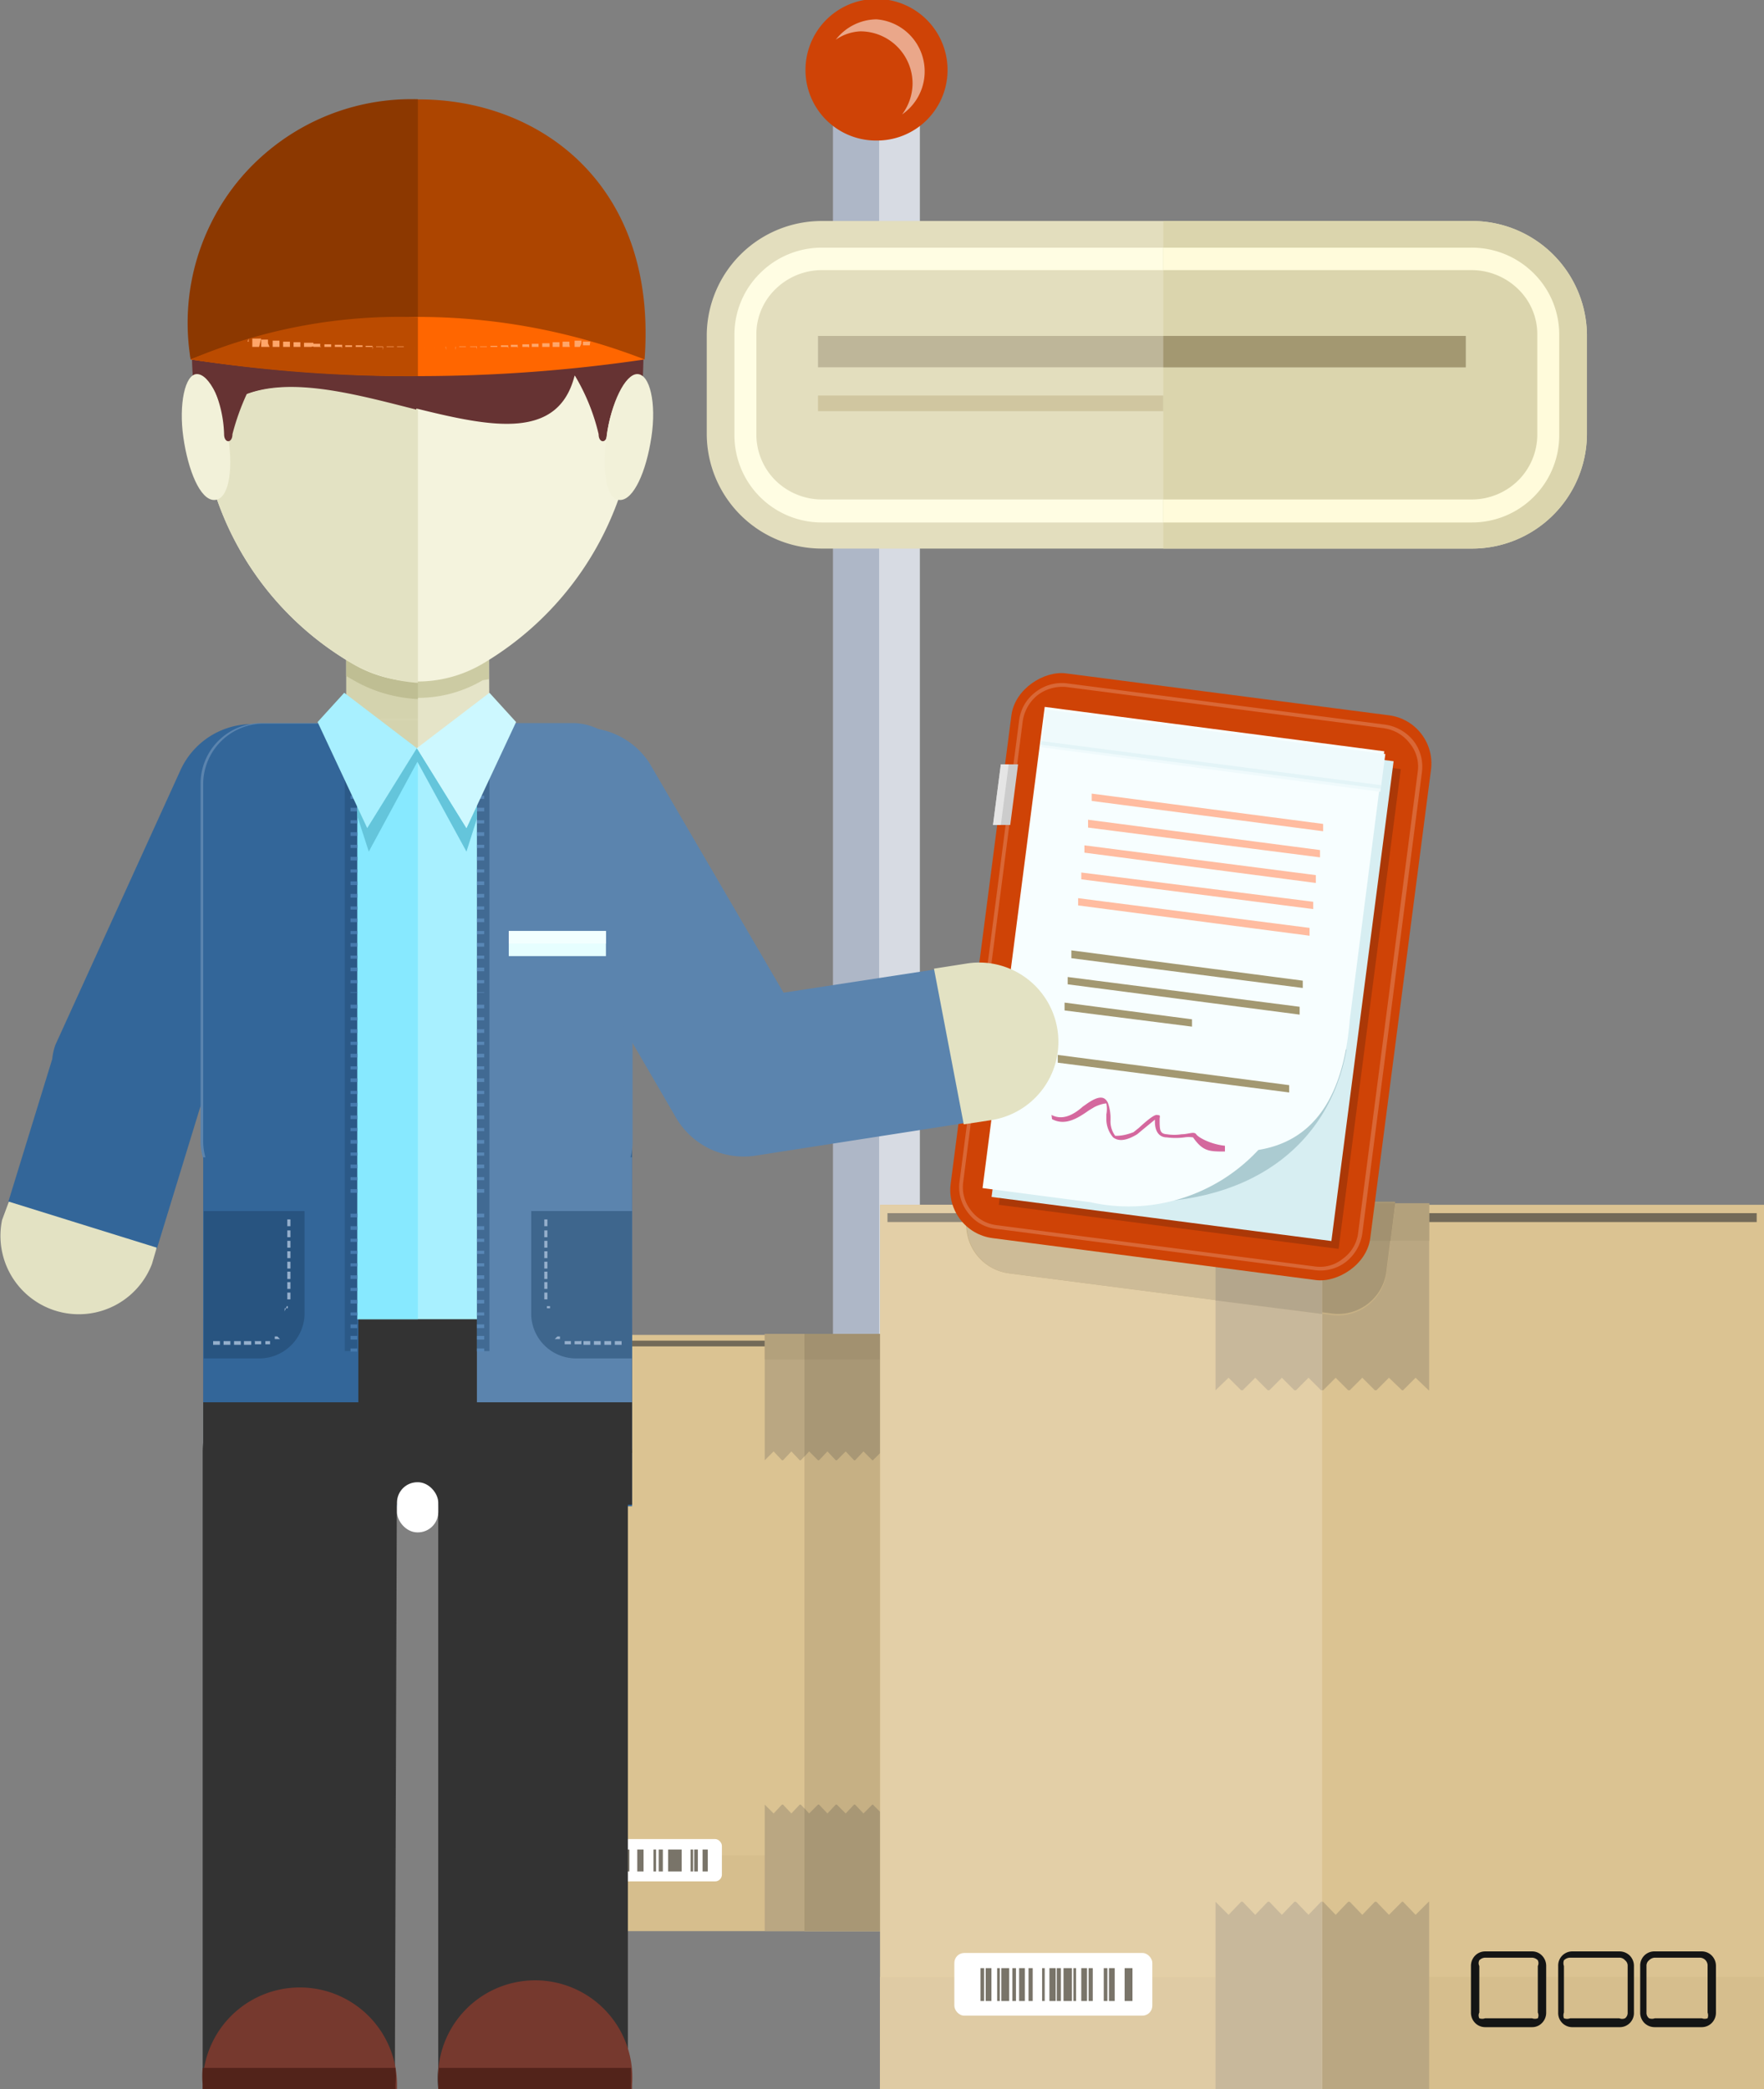
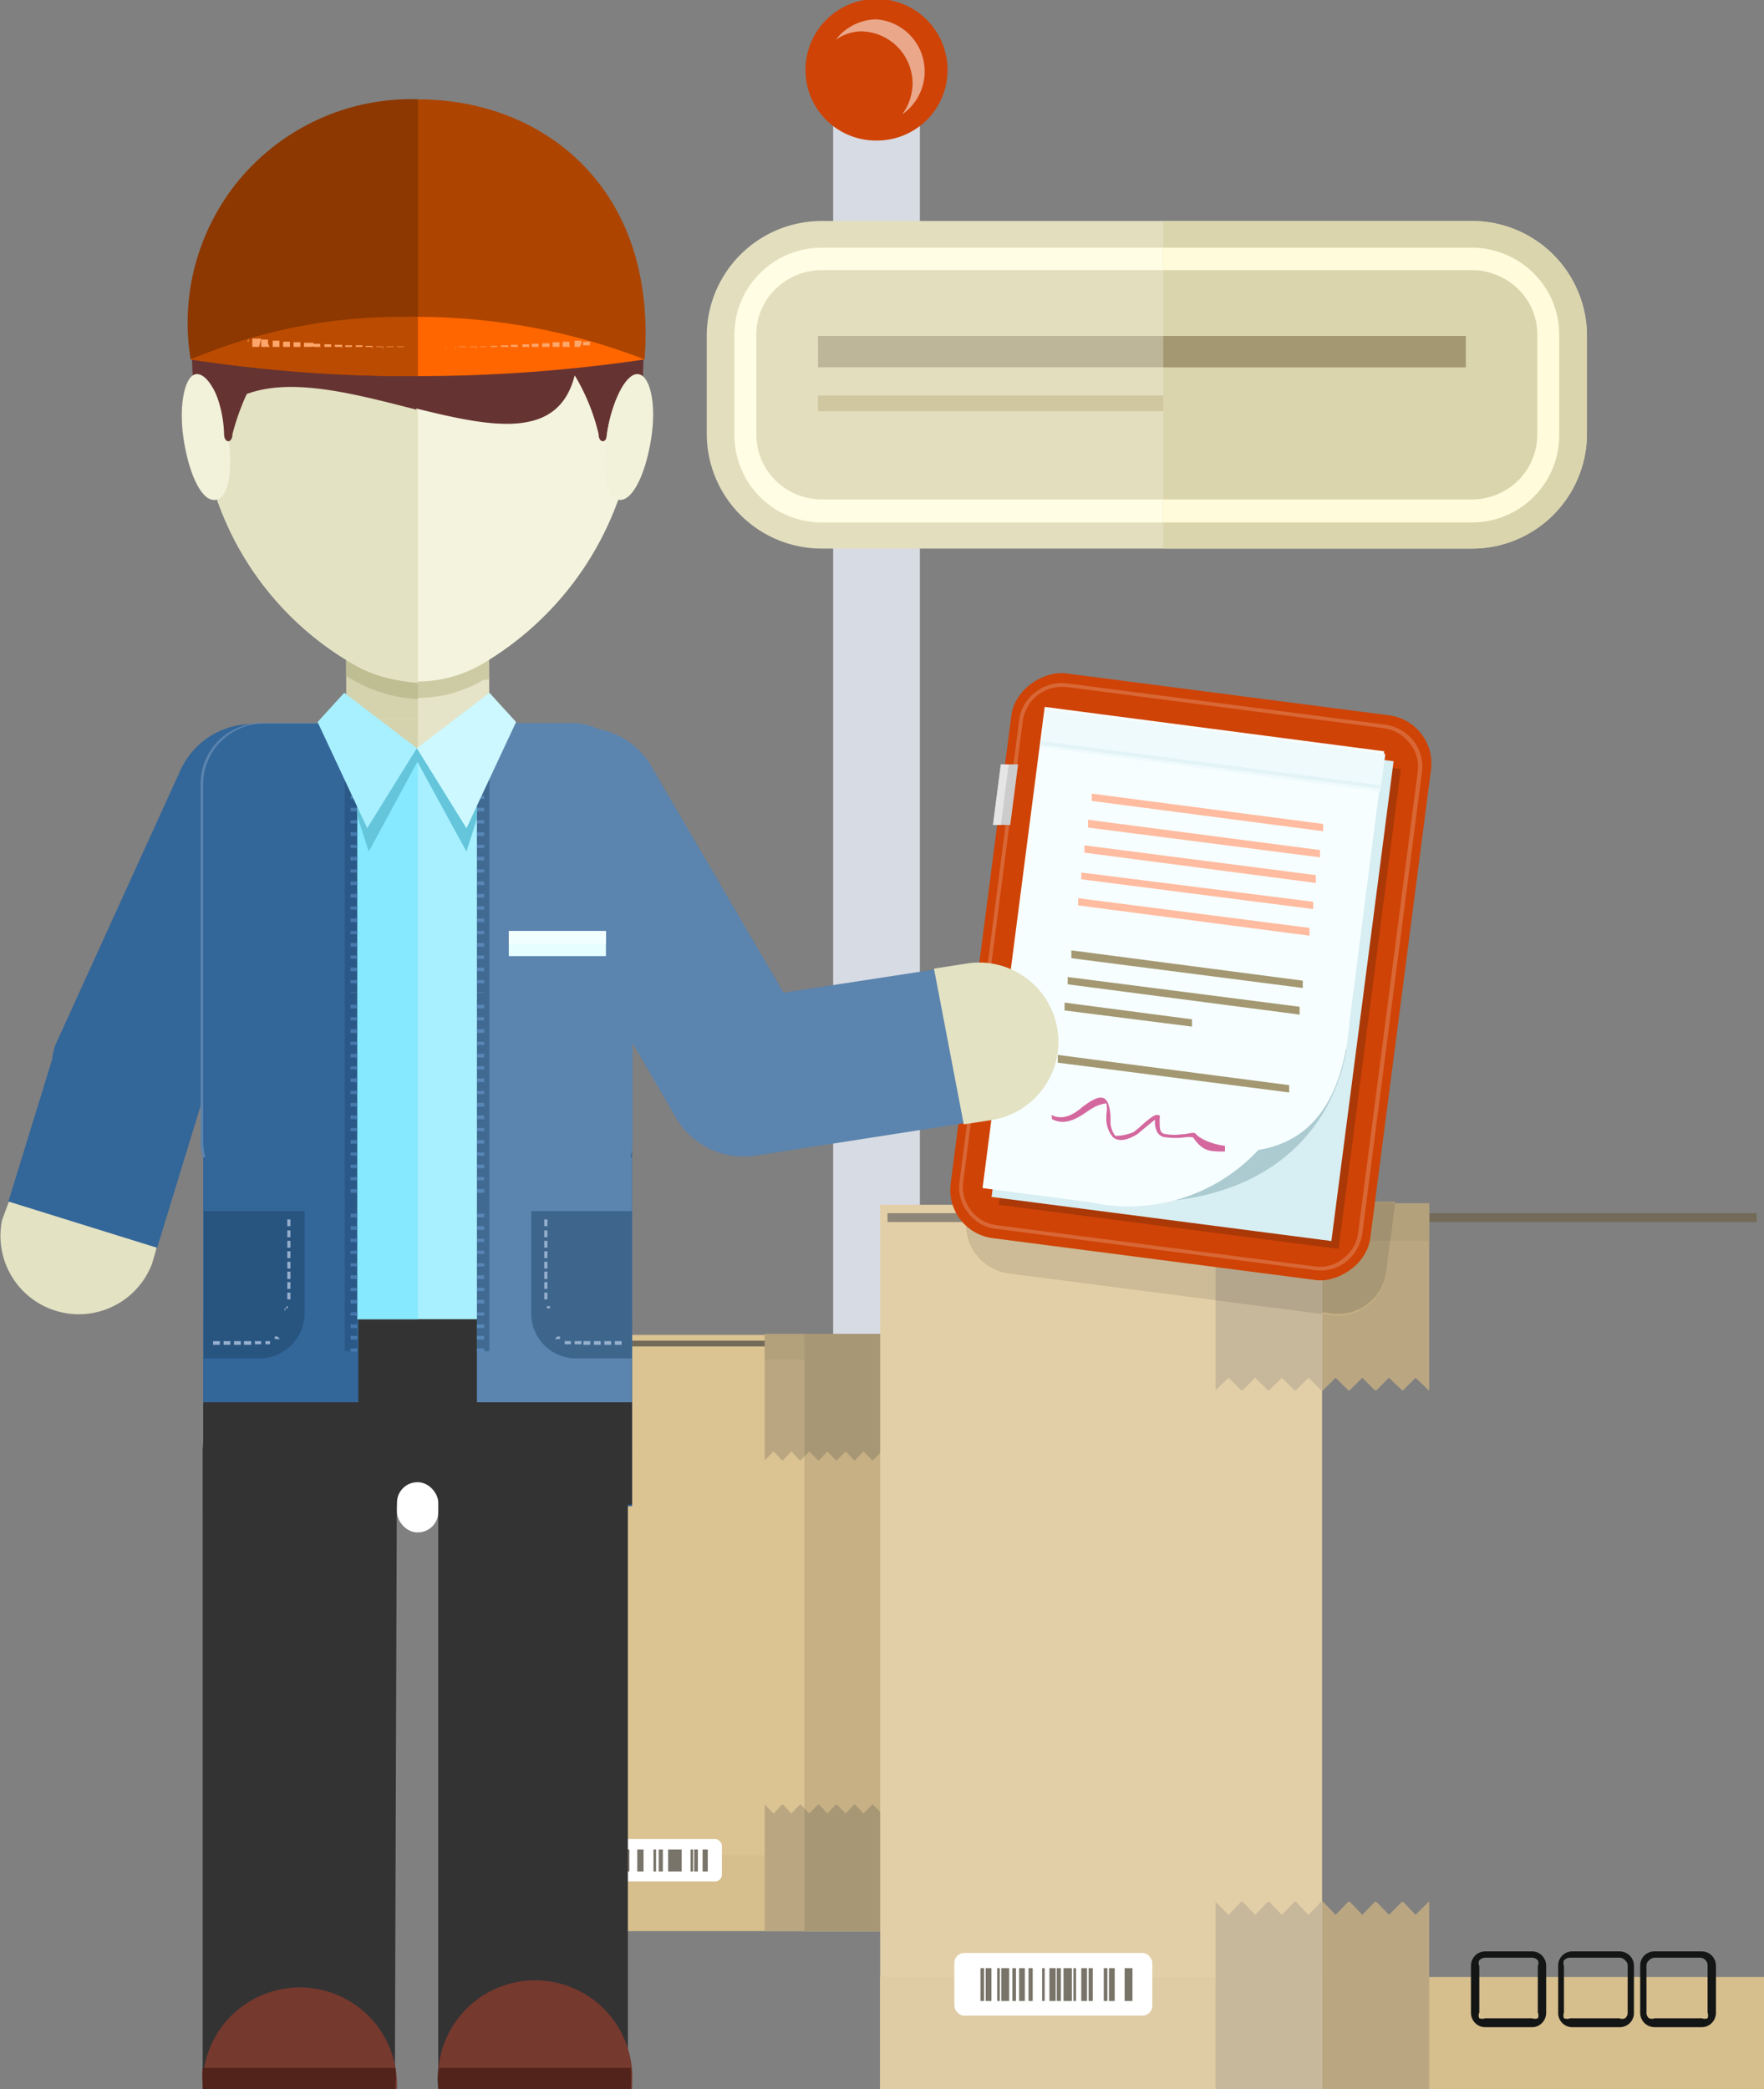
<svg xmlns="http://www.w3.org/2000/svg" viewBox="0 0 33.77 39.99">
  <rect x="0" y="0" width="33.77" height="39.99" fill="#808080" stroke="none" />
  <defs>
    <style>.cls-1{fill:#d7dbe3;}.cls-2{fill:#aeb7c7;}.cls-3,.cls-39{fill:#cf4306;}.cls-15,.cls-18,.cls-19,.cls-23,.cls-25,.cls-26,.cls-3,.cls-30,.cls-32,.cls-33,.cls-34,.cls-35,.cls-36,.cls-37,.cls-4,.cls-40,.cls-43,.cls-44,.cls-47,.cls-48,.cls-49,.cls-5,.cls-50,.cls-51,.cls-52,.cls-53,.cls-54,.cls-55,.cls-56,.cls-57,.cls-58,.cls-59,.cls-6,.cls-60,.cls-62,.cls-63,.cls-64,.cls-65,.cls-66,.cls-68,.cls-7,.cls-71,.cls-73,.cls-75,.cls-76,.cls-77,.cls-78,.cls-79,.cls-8,.cls-80,.cls-81,.cls-82,.cls-85{fill-rule:evenodd;}.cls-4{fill:#eaa78a;}.cls-5{fill:#e3debe;}.cls-6{fill:#fffde3;}.cls-7{fill:#dbd5ad;}.cls-8{fill:#fffbdb;}.cls-9{fill:#beb699;}.cls-10{fill:#d0c6a0;}.cls-11,.cls-50{fill:#a39871;}.cls-12{fill:#dbc392;}.cls-13{fill:#736a58;}.cls-14{fill:#d6be8d;}.cls-15{fill:#baa782;}.cls-16{fill:#b3a17c;}.cls-17{fill:#fff;}.cls-18{fill:#141515;}.cls-19{fill:#797469;}.cls-20,.cls-32{fill:#c6b084;}.cls-21,.cls-33{fill:#686050;}.cls-22{fill:#c1ab7f;}.cls-23{fill:#a89775;}.cls-24,.cls-34{fill:#a29170;}.cls-25{fill:#343332;}.cls-26{fill:#595245;}.cls-27{fill:#e3cfa7;}.cls-28{fill:#8e8778;}.cls-29{fill:#dfcba4;}.cls-30{fill:#c8b89b;}.cls-31{fill:#c2b496;}.cls-35{fill:#cdbb97;}.cls-36{fill:#807a6c;}.cls-37{fill:#b4a68c;}.cls-38{fill:#afa287;}.cls-40{fill:#d96736;}.cls-41{fill:#ab3807;}.cls-42{fill:#d7eef2;}.cls-43{fill:#abcbd1;}.cls-44{fill:#f7feff;}.cls-45{fill:#effafc;}.cls-46{fill:#e3f4f7;}.cls-47{fill:#ccc;}.cls-48{fill:#e5e5e5;}.cls-49{fill:#ffbca0;}.cls-51{fill:#d4689e;}.cls-52{fill:#e5e4c8;}.cls-53{fill:#d4d3ae;}.cls-54{fill:#cccba3;}.cls-55{fill:#bfbe93;}.cls-56,.cls-67{fill:#369;}.cls-57{fill:#333;}.cls-58{fill:#e3e2c3;}.cls-59{fill:#f4f3dd;}.cls-60{fill:#633;}.cls-61,.cls-68{fill:#5b84ae;}.cls-62{fill:#ad4500;}.cls-63{fill:#8c3800;}.cls-64{fill:#f60;}.cls-65{fill:#bb4b00;}.cls-66{fill:#3e668d;}.cls-69,.cls-78{fill:#a8f0ff;}.cls-70{fill:#87e9ff;}.cls-71{fill:#f2f1d9;}.cls-72{fill:#2b5987;}.cls-73{fill:#4579ad;}.cls-74{fill:#416a93;}.cls-75{fill:#5887b6;}.cls-76{fill:#64c5db;}.cls-77{fill:#cdf8ff;}.cls-79{fill:#285480;}.cls-80{fill:#95afcc;}.cls-81{fill:#76392e;}.cls-82{fill:#52231a;}.cls-83{fill:#e6feff;}.cls-84{fill:#f2ffff;}.cls-85{fill:#ffa66a;}</style>
  </defs>
  <title>Asset 81x</title>
  <g id="Layer_2" data-name="Layer 2">
    <g id="goods">
      <rect class="cls-1" x="15.95" y="2.18" width="1.66" height="34.7" />
-       <rect class="cls-2" x="15.95" y="2.18" width="0.88" height="34.7" />
      <path class="cls-3" d="M16.78,2.69a1.35,1.35,0,0,0,1.36-1.35,1.36,1.36,0,0,0-2.72,0A1.35,1.35,0,0,0,16.78,2.69Z" />
      <path class="cls-4" d="M16.78.37a1,1,0,0,1,.49,1.82,1,1,0,0,0,.2-.59,1,1,0,0,0-1-1A.9.9,0,0,0,16,.76,1,1,0,0,1,16.78.37Z" />
      <path class="cls-5" d="M15.74,4.23H28.17A2.2,2.2,0,0,1,30.38,6.4V8.32a2.2,2.2,0,0,1-2.21,2.18H15.74a2.2,2.2,0,0,1-2.21-2.18V6.4A2.2,2.2,0,0,1,15.74,4.23Z" />
      <path class="cls-6" d="M15.74,4.74H28.17a1.68,1.68,0,0,1,1.19.49,1.65,1.65,0,0,1,.49,1.17h0V8.32h0A1.67,1.67,0,0,1,28.18,10H15.73a1.67,1.67,0,0,1-1.67-1.67h0V6.4h0a1.65,1.65,0,0,1,.49-1.17,1.67,1.67,0,0,1,1.18-.49h0Zm12.43.43H15.73a1.27,1.27,0,0,0-.88.36,1.2,1.2,0,0,0-.37.87h0V8.32h0a1.24,1.24,0,0,0,.37.88,1.27,1.27,0,0,0,.88.36H28.18a1.27,1.27,0,0,0,.88-.36,1.24,1.24,0,0,0,.37-.88h0V6.4h0a1.2,1.2,0,0,0-.37-.87,1.28,1.28,0,0,0-.89-.36Z" />
      <path class="cls-7" d="M22.27,4.23h5.9A2.2,2.2,0,0,1,30.38,6.4V8.32a2.2,2.2,0,0,1-2.21,2.18h-5.9Z" />
      <path class="cls-8" d="M22.27,4.74h5.9a1.68,1.68,0,0,1,1.19.49,1.65,1.65,0,0,1,.49,1.17h0V8.32h0A1.67,1.67,0,0,1,28.18,10H22.27V9.56h5.91a1.27,1.27,0,0,0,.88-.36,1.24,1.24,0,0,0,.37-.88h0V6.4h0a1.2,1.2,0,0,0-.37-.87,1.28,1.28,0,0,0-.89-.36h-5.9Z" />
      <rect class="cls-9" x="15.66" y="6.43" width="12.4" height="0.6" />
      <rect class="cls-10" x="15.66" y="7.57" width="6.61" height="0.3" />
      <rect class="cls-11" x="22.27" y="6.43" width="5.79" height="0.6" />
      <rect class="cls-12" x="10.31" y="25.55" width="11.41" height="11.41" />
      <rect class="cls-13" x="10.41" y="25.66" width="11.22" height="0.11" />
      <rect class="cls-14" x="10.31" y="35.51" width="11.41" height="1.45" />
      <polygon class="cls-15" points="14.64 25.53 17.39 25.53 17.39 27.95 17.39 27.95 17.22 27.78 17.06 27.95 17.04 27.95 16.88 27.78 16.71 27.95 16.7 27.95 16.53 27.78 16.37 27.95 16.35 27.95 16.19 27.78 16.02 27.95 16 27.95 15.84 27.78 15.68 27.95 15.66 27.95 15.49 27.78 15.33 27.95 15.31 27.95 15.15 27.78 14.99 27.95 14.97 27.95 14.81 27.78 14.64 27.95 14.64 27.95 14.64 25.53" />
      <rect class="cls-16" x="14.64" y="25.53" width="2.76" height="0.49" />
      <polygon class="cls-15" points="14.64 36.96 17.39 36.96 17.39 34.54 17.39 34.54 17.22 34.71 17.06 34.54 17.04 34.54 16.88 34.71 16.71 34.54 16.7 34.54 16.53 34.71 16.37 34.54 16.35 34.54 16.19 34.71 16.02 34.54 16 34.54 15.84 34.71 15.68 34.54 15.66 34.54 15.49 34.71 15.33 34.54 15.31 34.54 15.15 34.71 14.99 34.54 14.97 34.54 14.81 34.71 14.64 34.54 14.64 34.54 14.64 36.96" />
      <rect class="cls-17" x="11.27" y="35.2" width="2.55" height="0.81" rx="0.13" />
      <path class="cls-18" d="M18.12,35.18h.6a.21.21,0,0,1,.19.19h0V36h0a.18.18,0,0,1-.06.14h0a.19.19,0,0,1-.13,0h-.6a.19.19,0,0,1-.13,0h0a.15.15,0,0,1-.06-.13h0v-.6h0a.21.21,0,0,1,.19-.19Zm2.19,0h.6a.21.21,0,0,1,.19.19h0V36h0a.18.18,0,0,1-.06.14h0a.19.19,0,0,1-.13,0h-.6a.19.19,0,0,1-.13,0h0a.15.15,0,0,1-.06-.13h0v-.6h0a.21.21,0,0,1,.19-.19Zm.6.08h-.6a.19.19,0,0,0-.08,0,.11.11,0,0,0,0,.08h0V36h0a.11.11,0,0,0,0,.08h0a.11.11,0,0,0,.08,0h.6a.11.11,0,0,0,.08,0h0A.11.11,0,0,0,21,36h0v-.6h0a.11.11,0,0,0,0-.08.19.19,0,0,0-.08,0Zm-1.7-.08h.61a.16.16,0,0,1,.13.06h0a.19.19,0,0,1,.05.13h0V36h0a.22.22,0,0,1-.05.14.19.19,0,0,1-.13,0h-.61a.18.18,0,0,1-.13-.06A.17.17,0,0,1,19,36h0v-.6h0a.19.19,0,0,1,0-.13.18.18,0,0,1,.13-.06Zm.61.08h-.61a.15.15,0,0,0-.07,0,.11.11,0,0,0,0,.08h0V36h0a.11.11,0,0,0,0,.08.09.09,0,0,0,.07,0h.61a.09.09,0,0,0,.07,0,.11.11,0,0,0,0-.08h0v-.6h0a.11.11,0,0,0,0-.08h0a.15.15,0,0,0-.07,0Zm-1.1,0h-.6a.1.1,0,0,0-.11.11h0V36h0a.19.19,0,0,0,0,.08h0a.11.11,0,0,0,.08,0h.6a.11.11,0,0,0,.08,0h0a.11.11,0,0,0,0-.08h0v-.6h0a.11.11,0,0,0,0-.08.19.19,0,0,0-.08,0Z" />
      <path class="cls-19" d="M11.55,35.4v.42h0V35.4Zm2,0h-.1v.42h.1V35.4Zm-.12,0h0v.42h0V35.4Zm-.07,0h0v.42h0V35.4Zm0,0h-.07v.42h.07V35.4Zm-.09,0h-.05v.42h.05V35.4Zm-.08,0h0v.42h0V35.4Zm-.06,0h0v.42h0V35.4Zm0,0H13v.42h.05V35.4Zm-.07,0H12.9v.42H13V35.4Zm-.11,0h0v.42h0V35.4Zm0,0h0v.42h0V35.4Zm-.05,0h-.11v.42h.11V35.4Zm-.15,0h0v.42h0V35.4Zm-.06,0h0v.42h0V35.4Zm0,0h-.08v.42h.08V35.4Zm-.13,0h-.05v.42h.05V35.4Zm-.06,0h0v.42h0V35.4Zm-.08,0h0v.42h0V35.4Zm0,0H12.2v.42h.05V35.4Zm-.1,0h-.07v.42h.07V35.4Zm-.08,0h0v.42h0V35.4Zm0,0h0v.42h0V35.4Zm-.09,0h-.1v.42H12V35.4Zm-.12,0h0v.42h0V35.4Zm-.07,0h0v.42h0V35.4Zm0,0h-.07v.42h.07V35.4Zm-.09,0h-.05v.42h.05Z" />
      <rect class="cls-20" x="15.4" y="25.55" width="6.02" height="11.41" />
      <rect class="cls-21" x="15.4" y="25.66" width="6.02" height="0.11" />
      <rect class="cls-22" x="15.4" y="35.51" width="6.02" height="1.45" />
      <polygon class="cls-23" points="15.4 25.53 17.39 25.53 17.39 27.95 17.39 27.95 17.22 27.78 17.06 27.95 17.04 27.95 16.88 27.78 16.71 27.95 16.7 27.95 16.53 27.78 16.37 27.95 16.35 27.95 16.19 27.78 16.02 27.95 16 27.95 15.84 27.78 15.68 27.95 15.66 27.95 15.49 27.78 15.4 27.88 15.4 25.53" />
-       <rect class="cls-24" x="15.4" y="25.53" width="2" height="0.49" />
      <polygon class="cls-23" points="15.4 36.96 17.39 36.96 17.39 34.54 17.39 34.54 17.22 34.71 17.06 34.54 17.04 34.54 16.88 34.71 16.71 34.54 16.7 34.54 16.53 34.71 16.37 34.54 16.35 34.54 16.19 34.71 16.02 34.54 16 34.54 15.84 34.71 15.68 34.54 15.66 34.54 15.49 34.71 15.4 34.61 15.4 36.96" />
      <path class="cls-25" d="M18.12,35.18h.6a.21.21,0,0,1,.19.19h0V36h0a.18.18,0,0,1-.06.14h0a.19.19,0,0,1-.13,0h-.6a.19.19,0,0,1-.13,0h0a.15.15,0,0,1-.06-.13h0v-.6h0a.21.21,0,0,1,.19-.19Zm2.19,0h.6a.21.21,0,0,1,.19.19h0V36h0a.18.18,0,0,1-.06.14h0a.19.19,0,0,1-.13,0h-.6a.19.19,0,0,1-.13,0h0a.15.15,0,0,1-.06-.13h0v-.6h0a.21.21,0,0,1,.19-.19Zm.6.08h-.6a.19.19,0,0,0-.08,0,.11.11,0,0,0,0,.08h0V36h0a.11.11,0,0,0,0,.08h0a.11.11,0,0,0,.08,0h.6a.11.11,0,0,0,.08,0h0A.11.11,0,0,0,21,36h0v-.6h0a.11.11,0,0,0,0-.08.19.19,0,0,0-.08,0Zm-1.7-.08h.61a.18.18,0,0,1,.13.06h0a.19.19,0,0,1,.05.13h0V36h0a.22.22,0,0,1-.05.14.21.21,0,0,1-.13,0h-.61a.18.18,0,0,1-.13-.06A.17.17,0,0,1,19,36h0v-.6h0a.19.19,0,0,1,0-.13.18.18,0,0,1,.13-.06Zm.61.08h-.61a.15.15,0,0,0-.07,0,.11.11,0,0,0,0,.08h0V36h0a.11.11,0,0,0,0,.08.09.09,0,0,0,.07,0h.61a.09.09,0,0,0,.07,0,.11.11,0,0,0,0-.08h0v-.6h0a.11.11,0,0,0,0-.08h0a.15.15,0,0,0-.07,0Zm-1.1,0h-.6a.19.19,0,0,0-.08,0,.11.11,0,0,0,0,.08h0V36h0a.11.11,0,0,0,0,.08h0a.11.11,0,0,0,.08,0h.6a.11.11,0,0,0,.08,0h0a.11.11,0,0,0,0-.08h0v-.6h0a.11.11,0,0,0,0-.08.19.19,0,0,0-.08,0Z" />
-       <rect class="cls-12" x="16.85" y="23.06" width="16.93" height="16.93" />
      <rect class="cls-13" x="16.99" y="23.22" width="16.64" height="0.17" />
      <rect class="cls-14" x="16.85" y="37.84" width="16.93" height="2.15" />
      <polygon class="cls-15" points="23.27 23.03 27.36 23.03 27.36 26.61 27.35 26.61 27.1 26.37 26.86 26.61 26.84 26.61 26.59 26.37 26.35 26.61 26.32 26.61 26.08 26.37 25.84 26.61 25.81 26.61 25.57 26.37 25.33 26.61 25.29 26.61 25.05 26.37 24.81 26.61 24.78 26.61 24.54 26.37 24.3 26.61 24.27 26.61 24.03 26.37 23.79 26.61 23.76 26.61 23.52 26.37 23.27 26.61 23.27 26.61 23.27 23.03" />
      <rect class="cls-16" x="23.27" y="23.03" width="4.09" height="0.72" />
      <polygon class="cls-15" points="23.27 39.99 27.36 39.99 27.36 36.4 27.35 36.4 27.1 36.65 26.86 36.4 26.84 36.4 26.59 36.65 26.35 36.4 26.32 36.4 26.08 36.65 25.84 36.4 25.81 36.4 25.57 36.65 25.33 36.4 25.29 36.4 25.05 36.65 24.81 36.4 24.78 36.4 24.54 36.65 24.3 36.4 24.27 36.4 24.03 36.65 23.79 36.4 23.76 36.4 23.52 36.65 23.27 36.4 23.27 36.4 23.27 39.99" />
      <rect class="cls-17" x="18.27" y="37.38" width="3.79" height="1.2" rx="0.19" />
      <path class="cls-18" d="M28.43,37.35h.9a.26.26,0,0,1,.19.08.28.28,0,0,1,.08.2h0v.89h0a.28.28,0,0,1-.08.2h0a.26.26,0,0,1-.19.08h-.9a.27.27,0,0,1-.19-.08h0a.28.28,0,0,1-.08-.2h0v-.89h0a.28.28,0,0,1,.08-.2.27.27,0,0,1,.19-.08Zm3.25,0h.9a.27.27,0,0,1,.19.08.28.28,0,0,1,.08.2h0v.89h0a.28.28,0,0,1-.08.2h0a.27.27,0,0,1-.19.08h-.9a.28.28,0,0,1-.2-.08h0a.28.28,0,0,1-.08-.2h0v-.89h0a.27.27,0,0,1,.28-.28Zm.9.12h-.9a.16.16,0,0,0-.11.05.13.13,0,0,0-.05.11h0v.89h0a.13.13,0,0,0,.05.11h0a.16.16,0,0,0,.11,0h.9a.16.16,0,0,0,.11,0h0a.16.16,0,0,0,0-.11h0v-.89h0a.15.15,0,0,0-.15-.16Zm-2.52-.12H31a.28.28,0,0,1,.2.08h0a.28.28,0,0,1,.08.2h0v.89h0a.27.27,0,0,1-.28.28h-.89a.27.27,0,0,1-.28-.28h0v-.89h0a.27.27,0,0,1,.28-.28Zm.89.12h-.89a.17.17,0,0,0-.12.05.16.16,0,0,0,0,.11h0v.89h0a.16.16,0,0,0,0,.11.17.17,0,0,0,.12,0H31a.14.14,0,0,0,.11,0,.13.13,0,0,0,.05-.11h0v-.89h0a.13.13,0,0,0-.05-.11h0a.14.14,0,0,0-.11-.05Zm-1.62,0h-.9a.16.16,0,0,0-.11.05.12.12,0,0,0,0,.11h0v.89h0a.12.12,0,0,0,0,.11h0a.16.16,0,0,0,.11,0h.9a.16.16,0,0,0,.11,0h0a.13.13,0,0,0,0-.11h0v-.89h0a.13.13,0,0,0,0-.11.16.16,0,0,0-.11-.05Z" />
      <path class="cls-26" d="M18.68,37.67v.63h0v-.63Zm3,0h-.15v.63h.15v-.63Zm-.18,0h0v.63h0v-.63Zm-.1,0h0v.63h0v-.63Zm-.06,0h-.11v.63h.11v-.63Zm-.14,0h-.07v.63h.07v-.63Zm-.12,0h0v.63h0v-.63Zm-.09,0h0v.63h0v-.63Zm-.07,0h-.08v.63h.08v-.63Zm-.1,0H20.7v.63h.11v-.63Zm-.16,0h0v.63h0v-.63Zm-.06,0h-.05v.63h.05v-.63Zm-.08,0h-.16v.63h.16v-.63Zm-.21,0h-.08v.63h.08v-.63Zm-.1,0h0v.63h0v-.63Zm0,0h-.12v.63h.12v-.63Zm-.19,0h-.07v.63H20v-.63Zm-.09,0h0v.63h0v-.63Zm-.11,0h0v.63h0v-.63Zm-.05,0h-.08v.63h.08v-.63Zm-.15,0h-.11v.63h.11v-.63Zm-.12,0h0v.63h0v-.63Zm-.05,0h-.07v.63h.07v-.63Zm-.13,0h-.15v.63h.15v-.63Zm-.18,0h-.05v.63h.05v-.63Zm-.09,0h0v.63h0v-.63Zm-.07,0h-.11v.63h.11v-.63Zm-.14,0h-.07v.63h.07Z" />
      <rect class="cls-27" x="16.85" y="23.06" width="8.46" height="16.93" />
      <rect class="cls-28" x="16.99" y="23.22" width="8.32" height="0.17" />
      <rect class="cls-29" x="16.85" y="37.84" width="8.46" height="2.15" />
      <polygon class="cls-30" points="23.27 23.03 25.31 23.03 25.31 26.61 25.29 26.61 25.05 26.37 24.81 26.61 24.78 26.61 24.54 26.37 24.3 26.61 24.27 26.61 24.03 26.37 23.79 26.61 23.76 26.61 23.52 26.37 23.27 26.61 23.27 26.61 23.27 23.03" />
      <rect class="cls-31" x="23.27" y="23.03" width="2.04" height="0.72" />
      <polygon class="cls-30" points="23.27 39.99 25.31 39.99 25.31 36.4 25.29 36.4 25.05 36.65 24.81 36.4 24.78 36.4 24.54 36.65 24.3 36.4 24.27 36.4 24.03 36.65 23.79 36.4 23.76 36.4 23.52 36.65 23.27 36.4 23.27 36.4 23.27 39.99" />
      <rect class="cls-17" x="18.27" y="37.38" width="3.79" height="1.2" rx="0.19" />
      <path class="cls-19" d="M18.68,37.67v.63h0v-.63Zm3,0h-.15v.63h.15v-.63Zm-.18,0h0v.63h0v-.63Zm-.1,0h0v.63h0v-.63Zm-.06,0h-.11v.63h.11v-.63Zm-.14,0h-.07v.63h.07v-.63Zm-.12,0h0v.63h0v-.63Zm-.09,0h0v.63h0v-.63Zm-.07,0h-.08v.63h.08v-.63Zm-.1,0H20.7v.63h.11v-.63Zm-.16,0h0v.63h0v-.63Zm-.06,0h-.05v.63h.05v-.63Zm-.08,0h-.16v.63h.16v-.63Zm-.21,0h-.08v.63h.08v-.63Zm-.1,0h0v.63h0v-.63Zm0,0h-.12v.63h.12v-.63Zm-.19,0h-.07v.63H20v-.63Zm-.09,0h0v.63h0v-.63Zm-.11,0h0v.63h0v-.63Zm-.05,0h-.08v.63h.08v-.63Zm-.15,0h-.11v.63h.11v-.63Zm-.12,0h0v.63h0v-.63Zm-.05,0h-.07v.63h.07v-.63Zm-.13,0h-.15v.63h.15v-.63Zm-.18,0h-.05v.63h.05v-.63Zm-.09,0h0v.63h0v-.63Zm-.07,0h-.11v.63h.11v-.63Zm-.14,0h-.07v.63h.07Z" />
      <path class="cls-32" d="M18.53,23.06h8.18l-.17,1.31a.93.93,0,0,1-1.05.8l-6.19-.8a.94.94,0,0,1-.8-1Z" />
      <path class="cls-33" d="M18.49,23.39h8.17l0-.17H18.51v.11A.13.13,0,0,1,18.49,23.39Z" />
      <path class="cls-23" d="M23.27,23h3.44l-.17,1.34a.93.93,0,0,1-1.05.8l-2.22-.29Z" />
      <polygon class="cls-34" points="23.27 23.03 26.71 23.03 26.62 23.75 23.27 23.75 23.27 23.03" />
      <path class="cls-35" d="M18.53,23.06h6.78v2.09l-6-.78a.94.94,0,0,1-.8-1Z" />
      <path class="cls-36" d="M18.49,23.39h6.82v-.17h-6.8v.11A.13.13,0,0,1,18.49,23.39Z" />
      <polygon class="cls-37" points="23.27 23.03 25.31 23.03 25.31 25.15 23.27 24.89 23.27 23.03" />
      <rect class="cls-38" x="23.27" y="23.03" width="2.04" height="0.72" />
      <rect class="cls-39" x="17.35" y="14.65" width="10.9" height="8.1" rx="0.93" transform="translate(1.32 38.9) rotate(-82.61)" />
      <path class="cls-40" d="M20.43,13.08l6.09.79h0a.85.85,0,0,1,.54.31.81.81,0,0,1,.16.61h0l-1.14,8.82h0a.85.85,0,0,1-.31.54.8.8,0,0,1-.6.16h0l-6.1-.79h0a.77.77,0,0,1-.54-.31.79.79,0,0,1-.16-.6h0l1.14-8.82h0a.8.8,0,0,1,.31-.54.82.82,0,0,1,.61-.17Zm6.08.86-6.09-.79h0a.79.79,0,0,0-.55.15.78.78,0,0,0-.29.5h0l-1.14,8.82h0a.72.72,0,0,0,.15.55.72.72,0,0,0,.49.28h0l6.09.79h0a.69.69,0,0,0,.54-.15A.71.71,0,0,0,26,23.6h0l1.14-8.82h0a.7.7,0,0,0-.15-.55.75.75,0,0,0-.49-.29Z" />
      <rect class="cls-41" x="18.35" y="15.61" width="9.26" height="6.56" transform="translate(1.28 39.25) rotate(-82.61)" />
      <rect class="cls-42" x="18.2" y="15.46" width="9.26" height="6.56" transform="translate(1.31 38.97) rotate(-82.61)" />
      <path class="cls-43" d="M21.45,23c2.42.14,4-1.05,4.33-2.92Z" />
      <path class="cls-44" d="M20,13.53l6.5.85-.66,5.14c-.12,1.49-.7,2.32-1.75,2.49a3.39,3.39,0,0,1-3.22,1l-2.06-.27Z" />
      <rect class="cls-45" x="22.86" y="11.03" width="0.73" height="6.56" transform="matrix(0.13, -0.99, 0.99, 0.13, 6.04, 35.5)" />
      <rect class="cls-46" x="23.15" y="11.36" width="0.07" height="6.56" transform="translate(5.68 35.75) rotate(-82.61)" />
      <path class="cls-47" d="M18.42,20.32l.33,0-.15,1.16-.33,0,.15-1.16Zm.74-5.69.33,0-.15,1.16-.33,0Z" />
      <path class="cls-48" d="M18.42,20.32l.15,0-.15,1.16-.15,0,.15-1.16Zm.74-5.69.15,0-.15,1.16-.15,0Z" />
      <path class="cls-49" d="M20.83,15.69l4.44.58,0,.14-4.44-.57,0-.15Zm.07-.5,0,.14,4.43.58,0-.14-4.43-.58Zm-.27,2,4.44.57,0,.15-4.43-.58v-.14Zm.07-.51,0,.15,4.44.57v-.14L20.7,16.7Zm.06-.5v.14l4.43.58,0-.15Z" />
      <path class="cls-50" d="M20.44,18.7l4.44.57,0,.15-4.44-.58,0-.14Zm.07-.51,0,.15,4.43.57,0-.14-4.43-.58Zm-.27,2,4.44.58,0,.14-4.43-.57v-.15Zm.14-1,0,.15,2.44.31,0-.14Z" />
      <path class="cls-51" d="M20.13,21.34c.21.11.42,0,.6-.16l.1-.07c.21-.14.32-.13.38,0a.87.87,0,0,1,.05.27v.06a.46.46,0,0,0,.09.3c.06,0,.17,0,.35-.07h0l.1-.08c.12-.11.29-.26.35-.25s.06,0,.05.07h0c0,.22,0,.29.14.3a.92.92,0,0,0,.28,0c.13,0,.24-.06.28,0s.27.19.55.22l0,.11c-.3,0-.42,0-.61-.27a.55.55,0,0,0-.17,0,1.29,1.29,0,0,1-.33,0c-.14,0-.24-.1-.23-.34l-.22.18-.12.1h0c-.23.14-.37.13-.46.06a.54.54,0,0,1-.13-.37v-.07a.55.55,0,0,0,0-.21s-.09,0-.23.07l-.1.06c-.2.14-.45.31-.71.17Z" />
      <path class="cls-52" d="M9.36,11.76A1.25,1.25,0,0,0,8,10.7a1.25,1.25,0,0,0-1.37,1.06v2.5A1.25,1.25,0,0,0,8,15.32a1.25,1.25,0,0,0,1.37-1.06Z" />
      <path class="cls-53" d="M8,10.7H8a1.25,1.25,0,0,0-1.37,1.06v2.5A1.25,1.25,0,0,0,8,15.32H8Z" />
      <path class="cls-54" d="M9.36,11.76A1.25,1.25,0,0,0,8,10.7a1.25,1.25,0,0,0-1.37,1.06v1.18l.14.08a2.43,2.43,0,0,0,2.47,0L9.36,13Z" />
      <path class="cls-55" d="M8,10.7H8a1.25,1.25,0,0,0-1.37,1.06v1.18l.14.08A2.73,2.73,0,0,0,8,13.38Z" />
      <polygon class="cls-56" points="3.89 18.46 3.89 23.81 3.89 28.83 12.1 28.83 12.1 23.81 12.1 18.46 3.89 18.46" />
      <polygon class="cls-57" points="3.89 25.24 3.89 25.36 3.89 28.8 12.1 28.8 12.1 25.36 12.1 25.24 3.89 25.24" />
      <path class="cls-56" d="M3.46,14.73A1.5,1.5,0,1,1,6.19,16l-2.36,5.2L3,23.91.16,23,1,20.27A1.14,1.14,0,0,1,1.06,20Z" />
      <path class="cls-58" d="M3,23.88l-.09.31a1.5,1.5,0,0,1-2.87-.84L.17,23Z" />
      <path class="cls-59" d="M8,4A4.35,4.35,0,0,0,3.9,8.55a5.87,5.87,0,0,0,2.86,4.16,2.45,2.45,0,0,0,2.47,0,6,6,0,0,0,2.88-4.2A4.35,4.35,0,0,0,8,4Z" />
      <path class="cls-58" d="M8,4A4.35,4.35,0,0,0,3.9,8.55a5.87,5.87,0,0,0,2.86,4.16A3,3,0,0,0,8,13.07Z" />
      <path class="cls-60" d="M8,2.73A4,4,0,0,0,5.18,3.94L5,4l-.29.56A5.19,5.19,0,0,0,3.93,6l-.26.51c0,.27.07,2.13.09,2a1.89,1.89,0,0,1,.46-.67C6,6.25,10.38,9.64,11,7.19a1.53,1.53,0,0,1,.72.36,1.93,1.93,0,0,1,.5,1c0,.07.1-1.15.1-1.88V6L10.92,3.52l-.54,0A3.87,3.87,0,0,0,8,2.73Zm2.82,1.21h0Z" />
      <path class="cls-60" d="M8,2.73A4,4,0,0,0,5.18,3.94L5,4l-.29.56A5.19,5.19,0,0,0,3.93,6l-.26.51c0,.27.07,2.13.09,2a1.89,1.89,0,0,1,.46-.67c.87-.77,2.37-.35,3.75,0Z" />
      <path class="cls-57" d="M12.1,27.81a1.86,1.86,0,0,0-3.71,0V39.58a1.75,1.75,0,0,0,0,.4h3.63a1.75,1.75,0,0,0,0-.4V27.81Zm-4.5,0a1.86,1.86,0,0,0-3.72,0V39.58a1.75,1.75,0,0,0,.05.4H7.56a1.75,1.75,0,0,0,0-.4Z" />
      <path class="cls-61" d="M5,13.84H11A1.16,1.16,0,0,1,12.11,15v6.86A1.15,1.15,0,0,1,11,23H5a1.16,1.16,0,0,1-1.16-1.16V15A1.16,1.16,0,0,1,5,13.84Z" />
      <path class="cls-56" d="M8,23H5.05a1.16,1.16,0,0,1-1.16-1.16V15a1.16,1.16,0,0,1,1.16-1.15H8Z" />
      <path class="cls-62" d="M3.65,6.88A19.67,19.67,0,0,1,8,6.38H8a19.67,19.67,0,0,1,4.34.5C12.85.08,3,.41,3.65,6.88Z" />
      <path class="cls-63" d="M3.65,6.88A19.49,19.49,0,0,1,8,6.38V1.9A4.28,4.28,0,0,0,3.65,6.88Z" />
      <path class="cls-64" d="M3.65,6.88a29.77,29.77,0,0,0,8.69,0A12,12,0,0,0,3.65,6.88Z" />
      <path class="cls-65" d="M3.65,6.88A27.38,27.38,0,0,0,8,7.2V6.07A10.25,10.25,0,0,0,3.65,6.88Z" />
      <rect class="cls-61" x="9.13" y="22.15" width="2.97" height="4.69" />
      <path class="cls-66" d="M12.1,26V23.18H10.17v2A.86.86,0,0,0,11,26H12.1Z" />
      <rect class="cls-67" x="3.89" y="22.15" width="2.97" height="4.69" />
      <path class="cls-68" d="M9.85,16.08a1.49,1.49,0,0,1,2.58-1.48L15,19l3-.46h0l.57,2.94-4.11.64h0a1.5,1.5,0,0,1-1.52-.73Z" />
      <path class="cls-58" d="M17.88,18.54l.64-.1a1.5,1.5,0,1,1,.45,3l-.52.08Z" />
      <rect class="cls-69" x="6.63" y="13.84" width="2.72" height="11.41" />
      <rect class="cls-70" x="6.63" y="13.84" width="1.37" height="11.41" />
      <path class="cls-71" d="M3.77,7.16c.24,0,.5.54.6,1.21s0,1.2-.27,1.2S3.6,9,3.51,8.37,3.54,7.16,3.77,7.16Z" />
      <path class="cls-60" d="M11,7.18a3.92,3.92,0,0,1,.46,1.13c0,.18.16.18.16,0a2.58,2.58,0,0,1,.29-.89l-.32-.27Z" />
      <path class="cls-60" d="M4.91,7.18a4.58,4.58,0,0,0-.46,1.13c0,.18-.16.18-.16,0a2.33,2.33,0,0,0-.2-.88l.24-.28Z" />
      <path class="cls-71" d="M12.2,7.16c-.23,0-.5.54-.59,1.21s0,1.2.26,1.2.5-.54.6-1.2S12.44,7.16,12.2,7.16Z" />
      <rect class="cls-72" x="6.6" y="13.84" width="0.24" height="12.02" />
      <path class="cls-73" d="M6.84,25.57H6.71v.07h.13v-.07Zm0,.24H6.71v.06h.13v-.06Zm0-12H6.71v.07h.13v-.07Zm0,.24H6.71v.06h.13V14Zm0,.23H6.71v.07h.13v-.07Zm0,.24H6.71v.06h.13V14.5Zm0,.23H6.71v.07h.13v-.07Zm0,.24H6.71V15h.13V15Zm0,.24H6.71v.06h.13v-.06Zm0,.23H6.71v.07h.13v-.07Zm0,.24H6.71v.06h.13v-.06Zm0,.23H6.71V16h.13v-.07Zm0,.24H6.71v.06h.13v-.06Zm0,.23H6.71v.07h.13v-.07Zm0,.24H6.71v.06h.13v-.06Zm0,.23H6.71v.07h.13v-.07Zm0,.24H6.71v.07h.13v-.07Zm0,.24H6.71v.06h.13v-.06Zm0,.23H6.71v.07h.13v-.07Zm0,.24H6.71v.06h.13V17.8Zm0,.23H6.71v.07h.13V18Zm0,.24H6.71v.06h.13v-.06Zm0,.23H6.71v.07h.13V18.5Zm0,.24H6.71v.06h.13v-.06Zm0,.23H6.71V19h.13V19Zm0,.24H6.71v.07h.13v-.07Zm0,.24H6.71v.06h.13v-.06Zm0,.23H6.71v.07h.13v-.07Zm0,.24H6.71V20h.13v-.06Zm0,.23H6.71v.07h.13v-.07Zm0,.24H6.71v.06h.13v-.06Zm0,.23H6.71v.07h.13v-.07Zm0,.24H6.71v.06h.13v-.06Zm0,.23H6.71v.07h.13v-.07Zm0,.24H6.71v.07h.13v-.07Zm0,.24H6.71v.06h.13v-.06Zm0,.23H6.71v.07h.13V21.8Zm0,.24H6.71v.06h.13V22Zm0,.23H6.71v.07h.13v-.07Zm0,.24H6.71v.06h.13v-.06Zm0,.23H6.71v.07h.13v-.07Zm0,.24H6.71V23h.13V23Zm0,.23H6.71v.07h.13v-.07Zm0,.24H6.71v.07h.13v-.07Zm0,.24H6.71v.06h.13v-.06Zm0,.23H6.71V24h.13v-.07Zm0,.24H6.71v.06h.13v-.06Zm0,.23H6.71v.07h.13v-.07Zm0,.24H6.71v.06h.13v-.06Zm0,.23H6.71v.07h.13v-.07Zm0,.24H6.71v.06h.13V25.1Zm0,.23H6.71v.07h.13Z" />
      <rect class="cls-74" x="9.13" y="13.84" width="0.24" height="12.02" />
      <path class="cls-75" d="M9.13,25.57h.14v.07H9.13v-.07Zm0,.24h.14v.06H9.13v-.06Zm0-12h.14v.07H9.13v-.07Zm0,.24h.14v.06H9.13V14Zm0,.23h.14v.07H9.13v-.07Zm0,.24h.14v.06H9.13V14.5Zm0,.23h.14v.07H9.13v-.07Zm0,.24h.14V15H9.13V15Zm0,.24h.14v.06H9.13v-.06Zm0,.23h.14v.07H9.13v-.07Zm0,.24h.14v.06H9.13v-.06Zm0,.23h.14V16H9.13v-.07Zm0,.24h.14v.06H9.13v-.06Zm0,.23h.14v.07H9.13v-.07Zm0,.24h.14v.06H9.13v-.06Zm0,.23h.14v.07H9.13v-.07Zm0,.24h.14v.07H9.13v-.07Zm0,.24h.14v.06H9.13v-.06Zm0,.23h.14v.07H9.13v-.07Zm0,.24h.14v.06H9.13V17.8Zm0,.23h.14v.07H9.13V18Zm0,.24h.14v.06H9.13v-.06Zm0,.23h.14v.07H9.13V18.5Zm0,.24h.14v.06H9.13v-.06Zm0,.23h.14V19H9.13V19Zm0,.24h.14v.07H9.13v-.07Zm0,.24h.14v.06H9.13v-.06Zm0,.23h.14v.07H9.13v-.07Zm0,.24h.14V20H9.13v-.06Zm0,.23h.14v.07H9.13v-.07Zm0,.24h.14v.06H9.13v-.06Zm0,.23h.14v.07H9.13v-.07Zm0,.24h.14v.06H9.13v-.06Zm0,.23h.14v.07H9.13v-.07Zm0,.24h.14v.07H9.13v-.07Zm0,.24h.14v.06H9.13v-.06Zm0,.23h.14v.07H9.13V21.8Zm0,.24h.14v.06H9.13V22Zm0,.23h.14v.07H9.13v-.07Zm0,.24h.14v.06H9.13v-.06Zm0,.23h.14v.07H9.13v-.07Zm0,.24h.14V23H9.13V23Zm0,.23h.14v.07H9.13v-.07Zm0,.24h.14v.07H9.13v-.07Zm0,.24h.14v.06H9.13v-.06Zm0,.23h.14V24H9.13v-.07Zm0,.24h.14v.06H9.13v-.06Zm0,.23h.14v.07H9.13v-.07Zm0,.24h.14v.06H9.13v-.06Zm0,.23h.14v.07H9.13v-.07Zm0,.24h.14v.06H9.13V25.1Zm0,.23h.14v.07H9.13Z" />
      <polygon class="cls-76" points="6.84 15.62 7.06 16.3 7.99 14.58 8.93 16.3 9.13 15.67 9.13 15.41 8.93 15.85 7.99 14.33 7.98 14.32 7.96 14.33 7.04 15.81 6.84 15.39 6.84 15.62" />
      <path class="cls-52" d="M6.63,13.77a1.34,1.34,0,0,0,.54,1.08v-.53h2v.18a1.43,1.43,0,0,0,.2-.59v-.14Z" />
      <path class="cls-53" d="M6.63,13.77a1.34,1.34,0,0,0,.54,1.08v-.53H8v-.55Z" />
      <polygon class="cls-77" points="9.37 13.26 9.88 13.82 8.93 15.85 7.98 14.32 9.37 13.26" />
      <polygon class="cls-78" points="6.59 13.26 6.08 13.82 7.03 15.85 7.98 14.32 6.59 13.26" />
      <path class="cls-79" d="M3.9,26V23.18H5.83v2A.87.87,0,0,1,5,26H3.9Z" />
      <path class="cls-80" d="M5.5,23.47h.06v-.13H5.5v.13Zm-1.42,2.2v.07h.13v-.07Zm.2,0v.07h.13v-.07Zm.2,0v.07h.13v-.07Zm.19,0v.07h.14v-.07Zm.2,0H5l0,.06H4.88v-.07Zm.18,0h.12l0,.06H5.08l0-.06Zm.17-.09h.09l.05.05h-.1l0-.05Zm.13-.14h.07l.06,0H5.4l-.05,0Zm.1-.16h.06l-.06,0Zm0-.18h0v-.06h.06V25H5.49ZM5.56,25h0Zm-.06-.13h.06v-.13H5.5v.13Zm0-.2h.06v-.13H5.5v.13Zm0-.19h.06v-.14H5.5v.14Zm0-.2h.06v-.13H5.5v.13Zm0-.2h.06v-.13H5.5v.13Zm0-.2h.06v-.13H5.5v.13Zm0-.2h.06v-.13H5.5Z" />
      <path class="cls-80" d="M10.48,23.47h-.06v-.13h.06v.13Zm1.42,2.2v.07h-.13v-.07Zm-.2,0v.07h-.13v-.07Zm-.2,0v.07h-.13v-.07Zm-.2,0v.07h-.13v-.07Zm-.19,0H11v.06h.13v-.07Zm-.19,0h-.11l0,.06h.12l0-.06Zm-.16-.09h-.09l-.05.05h.1l0-.05Zm-.14-.14h-.06l-.06,0h.07l0,0Zm-.09-.16h-.06l.06,0Zm0-.18h0v-.06h-.06V25h.06ZM10.42,25h0Zm.06-.13h-.06v-.13h.06v.13Zm0-.2h-.06v-.13h.06v.13Zm0-.19h-.06v-.14h.06v.14Zm0-.2h-.06v-.13h.06v.13Zm0-.2h-.06v-.13h.06v.13Zm0-.2h-.06v-.13h.06v.13Zm0-.2h-.06v-.13h.06Z" />
      <path class="cls-81" d="M3.88,40v-.1a1.86,1.86,0,0,1,3.72,0V40Zm4.51,0v-.1a1.86,1.86,0,1,1,3.71,0V40Z" />
      <path class="cls-82" d="M3.88,40v-.1a1.66,1.66,0,0,1,0-.32H7.57a1.66,1.66,0,0,1,0,.32V40Zm4.53-.42h3.67c0,.1,0,.21,0,.32V40H8.39v-.1A1.67,1.67,0,0,1,8.41,39.55Z" />
      <rect class="cls-83" x="9.74" y="17.82" width="1.86" height="0.48" />
      <rect class="cls-84" x="9.74" y="17.82" width="1.86" height="0.24" />
      <path class="cls-85" d="M11.42,6.54l-.06,0v0h.05Zm-.12,0h-.14v.07h.13v0Zm-6.56,0-.11,0v0h.13V6.48h0Zm6.36.1H11V6.52h.13v.06Zm-.19,0h-.14V6.54h.13v.06Zm-.2,0h-.13V6.55h.13v.07Zm-.2,0h-.13V6.57h.14v.07Zm-.2,0h-.13V6.58h.13v.07Zm-.2,0H10V6.59h.13v.06Zm-.19,0H9.78V6.6h.13v.06Zm-.2,0H9.59V6.61h.14v.06Zm-.2,0H9.39V6.62h.13v.07Zm-.2,0H9.19V6.63h.13v.07Zm-.2,0H9V6.63h.13v.06Zm-.2,0H8.79V6.63h.13V6.7Zm-.19,0H8.59V6.64h.13V6.7Zm-.2,0H8.4V6.64h.14V6.7Zm-.2,0H8.2V6.64h.13V6.7Zm-.2,0H8V6.64h.13V6.7Zm-.2,0H7.8V6.64h.13V6.7Zm-.2,0H7.6V6.63h.13V6.7Zm-.19,0H7.4V6.63h.14V6.7Zm-.2,0H7.2V6.63h.13V6.7Zm-.2,0H7V6.62h.13v.07Zm-.2,0H6.81V6.61h.13v.06Zm-.2,0H6.61V6.61h.13v.07Zm-.2,0H6.41V6.6h.14v.07Zm-.2,0H6.21V6.59h.13v.07Zm-.19,0H6V6.58h.13v.07Zm-.2,0H5.82V6.56H6v.07Zm-.2,0H5.62V6.55h.13v.06Zm-.2,0H5.42V6.54h.13v.06Zm-.2,0H5.22V6.52h.13V6.6Zm-.19,0H5V6.5h.13v.07Zm-.2,0H4.83V6.48H5Z" />
      <rect class="cls-17" x="7.6" y="28.37" width="0.79" height="0.96" rx="0.39" />
    </g>
  </g>
</svg>